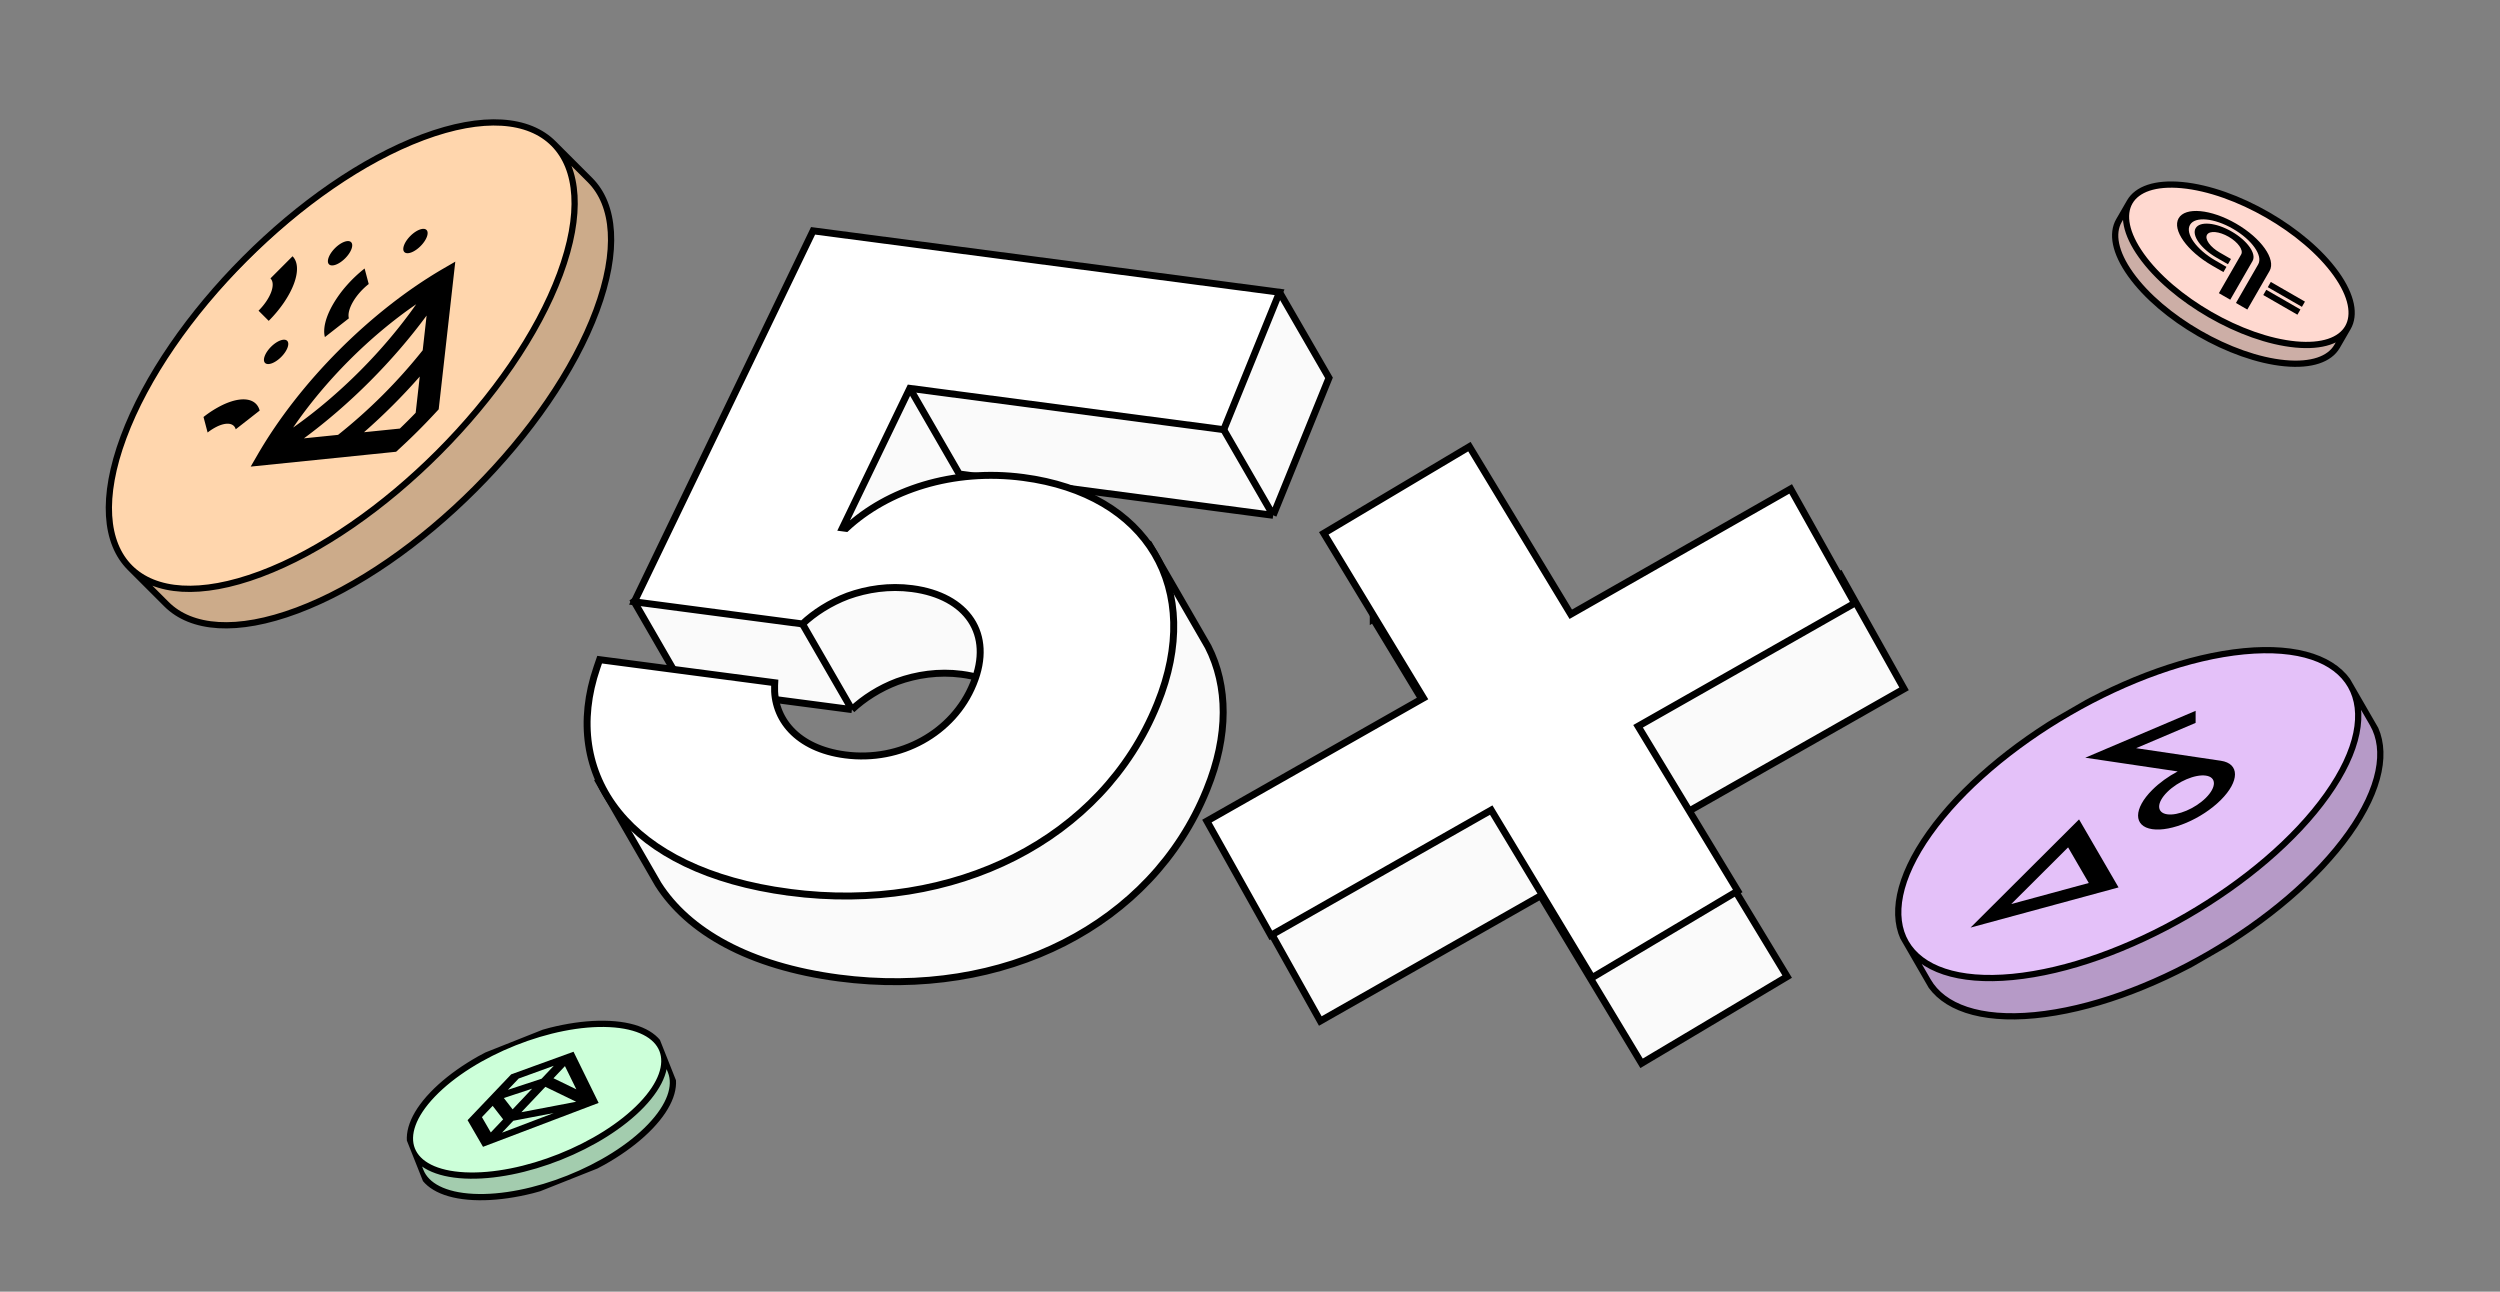
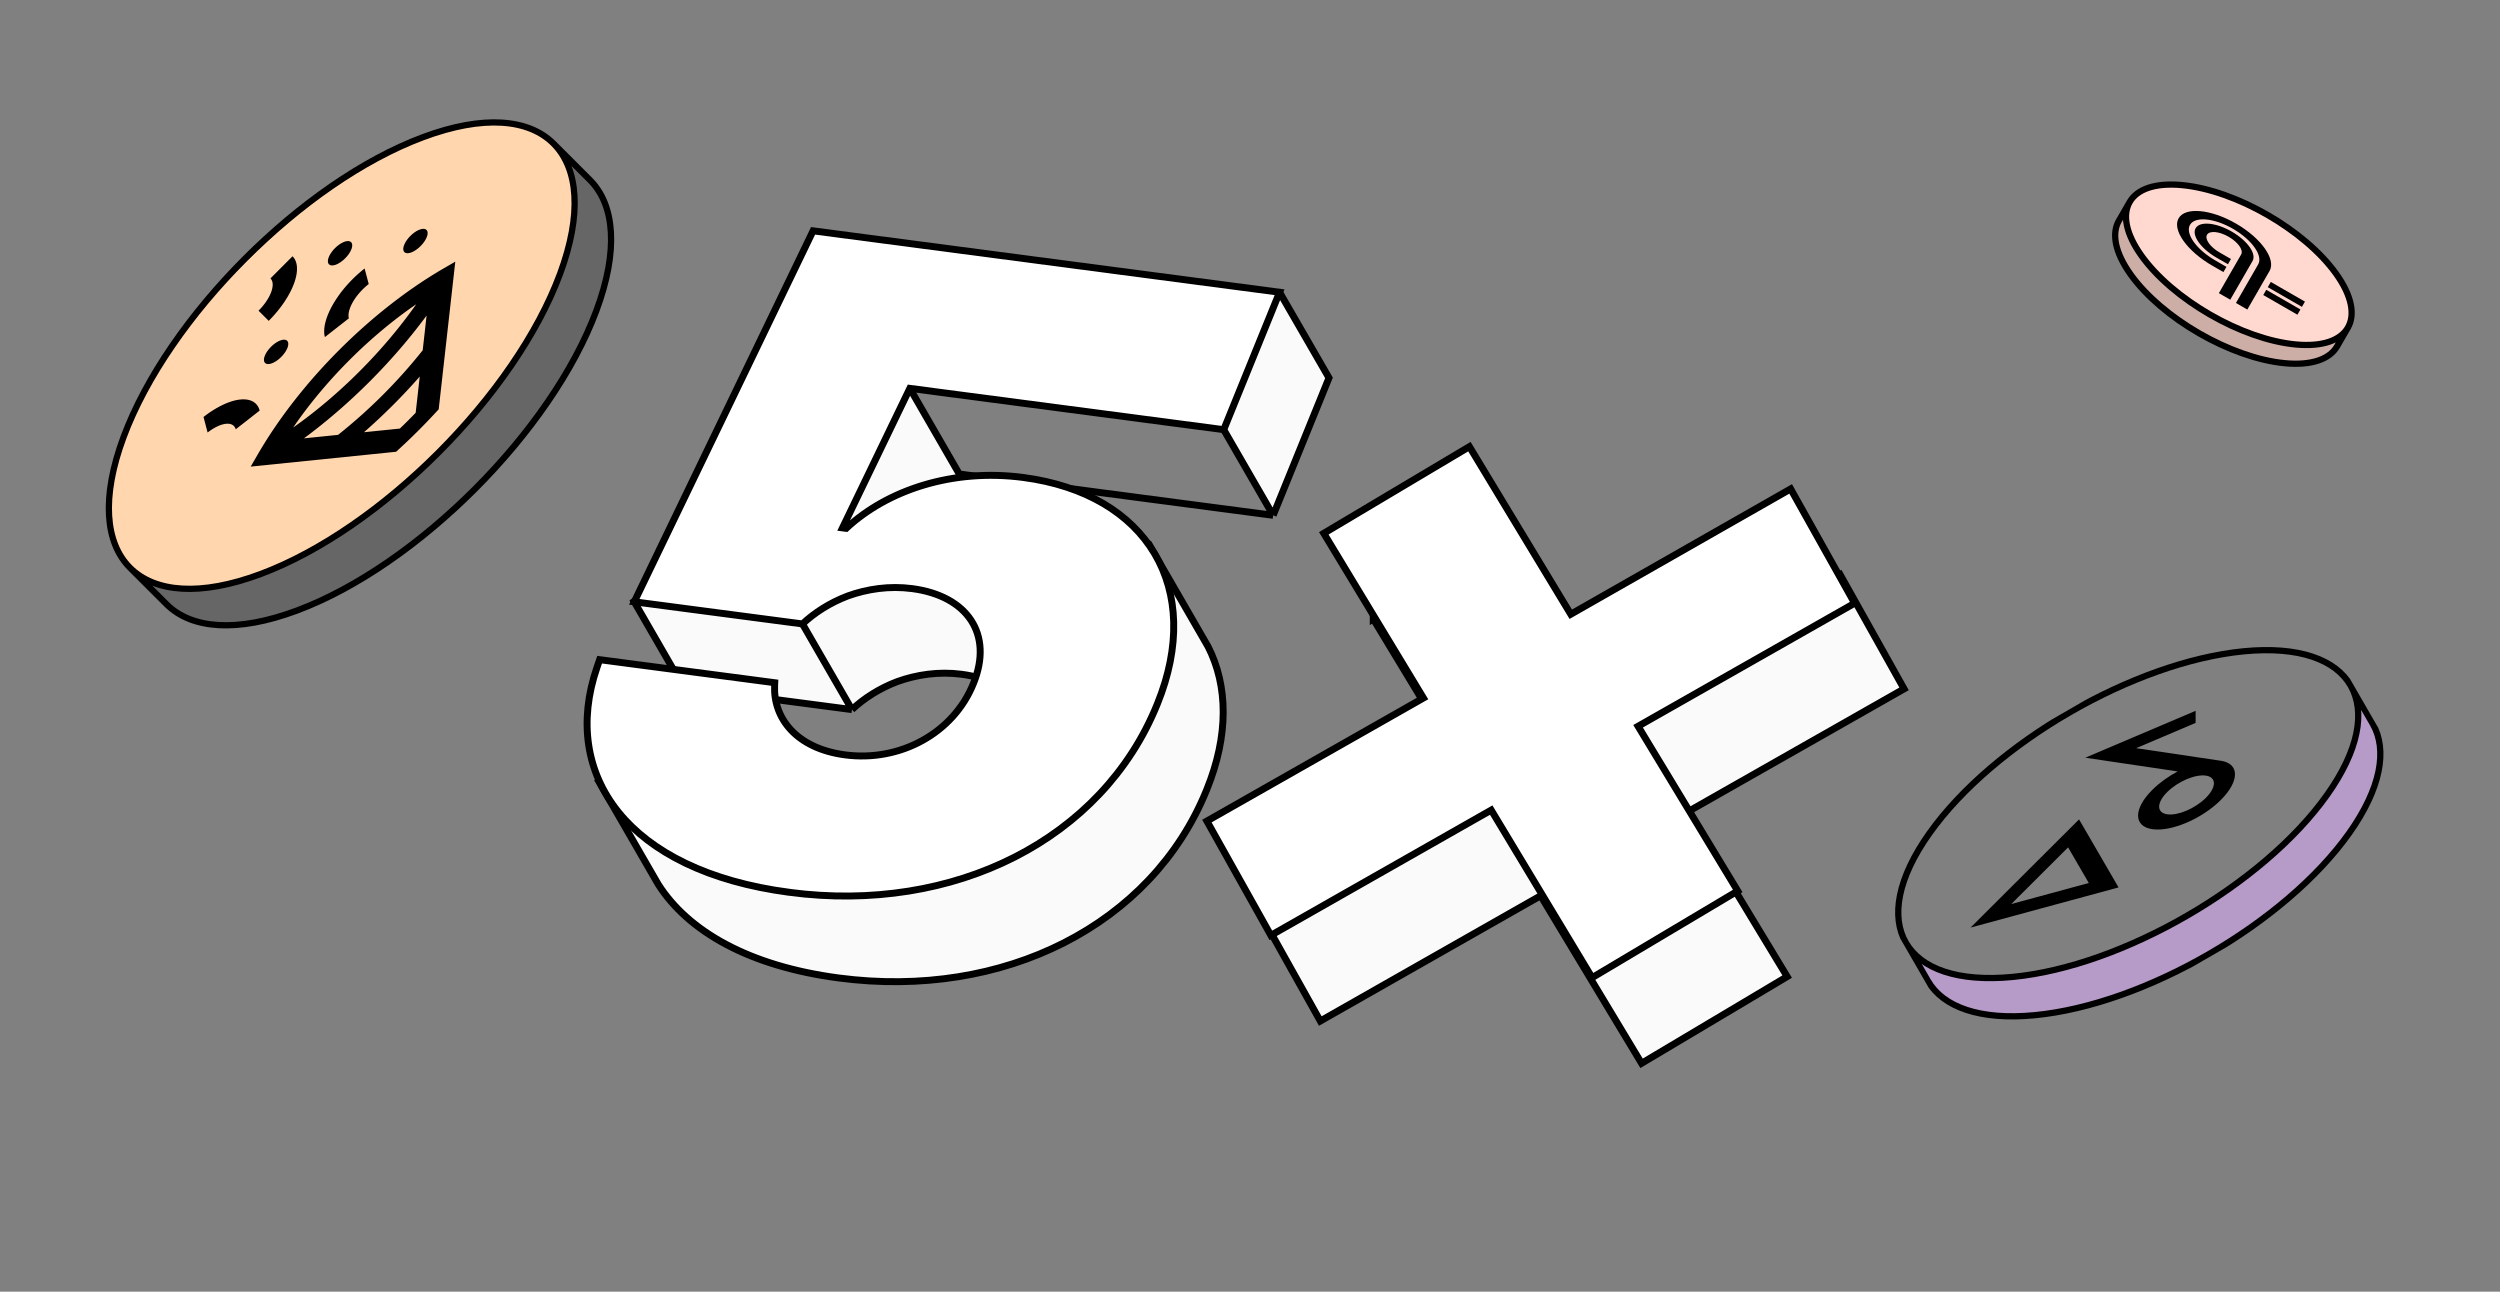
<svg xmlns="http://www.w3.org/2000/svg" width="360" height="186" viewBox="0 0 360 186" fill="none">
  <rect x="0" y="0" width="360" height="186" fill="#808080" stroke="none" />
  <g clip-path="url(#clip0_1368_215144)">
    <path d="M197.747 89.133l14.349 23.715-31.183 17.72 9.21 16.458 31.731-18.039 14.53 24.129 20.968-12.485-14.349-23.714 31.183-17.72-9.21-16.459-31.665 18.048-14.596-24.138-20.968 12.485zm-99.291 9.861l12.111 1.595 12.111 1.594-7.437-12.88-3.912-17.02-20.028 14.318 7.155 12.393zm84.88-24.788l8.04-19.79-6.81-11.795-26.777 7.373 18.109 11.328 7.438 12.884z" fill="#FAFAFA" />
-     <path d="M138.135 68.255l45.201 5.95-7.438-12.883-18.109-11.328-32.681-4.303 13.027 22.564z" fill="#FAFAFA" />
    <path fill-rule="evenodd" clip-rule="evenodd" d="M173.738 113.792c-7.889 19.418-29.197 30.165-52.956 27.037-12.952-1.706-21.688-6.721-25.997-13.486l-8.607-14.908 12.278-13.44 12.111 1.594 7.502 13.31 29.194-3.072.051-.123c2.864-7.051-.893-12.562-8.835-13.607-3.309-.436-6.506.055-9.284 1.058-2.554.966-4.821 2.427-6.517 4.028l-7.437-12.88-3.912-17.02 12.874-26.71.905.118 13.027 22.564 27.295 10.08 8.544 14.798c2.863 5.624 2.974 12.757-.186 20.535l-.05.124z" fill="#FAFAFA" />
    <path d="M138.135 68.255l45.201 5.95m-45.201-5.95l27.295 10.08 8.544 14.798c2.863 5.624 2.974 12.757-.186 20.535l-.05.124c-7.889 19.418-29.197 30.165-52.956 27.037-12.952-1.706-21.688-6.721-25.997-13.486l-8.607-14.908 12.278-13.44m39.679-30.74L125.108 45.69m58.228 28.515l8.04-19.79-6.81-11.795-26.777 7.373m25.547 24.212l-7.438-12.884-18.109-11.328m-59.333 49L91.3 86.601l20.028-14.318M98.456 98.994l12.111 1.595m12.111 1.594c1.696-1.601 3.963-3.062 6.517-4.028 2.778-1.003 5.975-1.494 9.284-1.058 7.942 1.045 11.699 6.556 8.835 13.607l-.051.123-29.194 3.072-7.502-13.31m12.111 1.594l-7.437-12.88-3.912-17.02m11.349 29.9l-12.111-1.594m47.222-50.595l-32.681-4.303m-13.779 26.592l12.874-26.71.905.118m72.639 43.442l14.349 23.715-31.183 17.72 9.21 16.458 31.731-18.039 14.53 24.129 20.968-12.485-14.349-23.714 31.183-17.72-9.211-16.459-31.664 18.048-14.596-24.138-20.968 12.485z" stroke="#000" />
    <path d="M113.663 128.495c23.759 3.128 45.067-7.618 52.956-27.037l.05-.123c6.733-16.574-1.389-30.218-19.324-32.579-10.126-1.333-19.552 1.791-25.497 7.328l-.529-.07 9.697-20.092 45.201 5.95 8.04-19.79-67.174-8.843L91.336 86.66l24.222 3.189c1.697-1.601 3.963-3.062 6.517-4.028 2.778-1.003 5.976-1.494 9.285-1.059 7.941 1.046 11.698 6.557 8.834 13.607l-.05.124c-2.864 7.05-10.5 11.257-18.441 10.212-6.949-.915-10.364-5.209-10.16-10.003l.019-.389-25.215-3.32-.386 1.123c-5.305 15.459 4.34 29.303 27.702 32.378zM190.627 76.8l14.35 23.714-31.183 17.721 9.21 16.457 31.731-18.039 14.529 24.13 20.969-12.485-14.35-23.715 31.183-17.72-9.21-16.458-31.664 18.048-14.596-24.138L190.627 76.8z" fill="#fff" />
    <path d="M113.663 128.495c23.759 3.128 45.067-7.618 52.956-27.037l.05-.123c6.733-16.574-1.389-30.218-19.324-32.579-10.126-1.333-19.552 1.791-25.497 7.328l-.529-.07 9.697-20.092 45.201 5.95 8.04-19.79-67.174-8.843L91.336 86.66l24.222 3.189c1.697-1.601 3.963-3.062 6.517-4.028 2.778-1.003 5.976-1.494 9.285-1.059 7.941 1.046 11.698 6.557 8.834 13.607l-.05.124c-2.864 7.05-10.5 11.257-18.441 10.212-6.949-.915-10.364-5.209-10.16-10.003l.019-.389-25.215-3.32-.386 1.123c-5.305 15.459 4.34 29.303 27.702 32.378zM190.627 76.8l14.35 23.714-31.183 17.721 9.21 16.457 31.731-18.039 14.529 24.13 20.969-12.485-14.35-23.715 31.183-17.72-9.21-16.458-31.664 18.048-14.596-24.138L190.627 76.8z" stroke="#000" />
    <g clip-path="url(#clip1_1368_215144)">
      <g clip-path="url(#clip2_1368_215144)">
        <g clip-path="url(#clip3_1368_215144)">
          <path fill="#FFD6AD" d="M6.117 94.461l23.289-63.127 63.078-23.42L69.195 71.04z" />
          <path d="M31.263 61.42a7.56 7.56 0 00-1.366.864l-.592-2.237a15.109 15.109 0 012.732-1.727c.897-.43 1.745-.696 2.496-.782.751-.086 1.39.01 1.88.281.492.272.824.714.98 1.302l-3.452 2.7a1.008 1.008 0 00-.49-.65c-.245-.136-.564-.184-.94-.141-.375.043-.8.176-1.248.39z" fill="#000" />
          <path fill-rule="evenodd" clip-rule="evenodd" d="M37.1 65.463c6.055-10.456 16.257-20.687 26.718-26.775l1.744-1.015-2.39 21.268-.81.87a86.888 86.888 0 01-4.448 4.435l-.872.808L36.1 67.19l1-1.726zm6.664-2.34C50.331 58.28 56.59 52.015 61.43 45.441l-.562 5.001A76.203 76.203 0 0148.68 62.621l-4.916.501zm8.654-.883l5.16-.526a77.42 77.42 0 002.28-2.273l.585-5.217a86.778 86.778 0 01-8.025 8.016zm7.518-18.432c-4.67 6.663-11.07 13.078-17.724 17.761 4.61-6.742 10.983-13.131 17.724-17.761z" fill="#000" />
          <path d="M50.237 45.84c-.078-.295-.066-.655.036-1.063.101-.407.29-.852.556-1.31.265-.46.602-.922.991-1.362.39-.44.823-.849 1.276-1.204l-.592-2.237a19.338 19.338 0 00-2.552 2.407 17.107 17.107 0 00-1.983 2.723c-.53.917-.909 1.808-1.112 2.622-.203.814-.227 1.536-.072 2.124l3.452-2.7zm-10.973-4.947c-.018-.338-.126-.61-.319-.802l3.18-3.188c.386.384.602.93.638 1.605.036.675-.11 1.467-.428 2.33-.319.864-.804 1.782-1.428 2.703a18.56 18.56 0 01-2.212 2.662L37.23 44.74c.418-.418.793-.87 1.105-1.33.313-.46.555-.92.715-1.352.159-.431.232-.828.214-1.165zm2.14 9.168c.335-.908-.13-1.37-1.036-1.034-.908.337-1.915 1.346-2.25 2.254-.335.908.13 1.37 1.037 1.034.907-.337 1.914-1.346 2.249-2.254zm8.172-15.236c.907-.336 1.371.127 1.036 1.034-.334.908-1.342 1.917-2.249 2.254-.907.337-1.37-.126-1.036-1.034.335-.908 1.342-1.917 2.25-2.254zm11.894-.727c.334-.908-.13-1.37-1.037-1.034-.907.337-1.914 1.346-2.25 2.254-.334.908.13 1.371 1.037 1.034.907-.337 1.914-1.346 2.25-2.254z" fill="#000" />
        </g>
-         <path d="M42.777 87.912c17.356-6.49 36.658-25.831 43.11-43.2 3.217-8.66 2.634-15.194-.91-18.766l-5.25-5.25c3.544 3.572 4.127 10.106.91 18.765-6.452 17.37-25.754 36.711-43.11 43.2-8.683 3.247-15.234 2.662-18.806-.908l5.25 5.25c3.572 3.57 10.123 4.155 18.806.909z" fill="#FFD6AD" />
        <path d="M42.777 87.912c17.356-6.49 36.658-25.831 43.11-43.2 3.217-8.66 2.634-15.194-.91-18.766l-5.25-5.25c3.544 3.572 4.127 10.106.91 18.765-6.452 17.37-25.754 36.711-43.11 43.2-8.683 3.247-15.234 2.662-18.806-.908l5.25 5.25c3.572 3.57 10.123 4.155 18.806.909z" fill="#000" fill-opacity=".2" />
        <path d="M79.727 20.695h0M18.695 81.728l.026.026m61.006-61.057l5.25 5.25c3.544 3.572 4.127 10.106.91 18.765-6.452 17.37-25.754 36.711-43.11 43.2-8.683 3.247-15.234 2.662-18.806-.908l-5.25-5.25m61.006-61.057c3.544 3.572 4.127 10.106.91 18.765-6.452 17.37-25.754 36.711-43.11 43.2-8.683 3.247-15.234 2.662-18.806-.908m61.006-61.057c-3.565-3.594-10.127-4.19-18.832-.936-17.356 6.49-36.658 25.831-43.11 43.2-3.225 8.681-2.631 15.226.936 18.793" stroke="#000" stroke-width=".9" />
      </g>
    </g>
    <g clip-path="url(#clip4_1368_215144)">
      <g clip-path="url(#clip5_1368_215144)">
        <path fill="#FFD9D0" d="M300.156 25.344l28.145 2.586 16.361 23.047-28.145-2.586z" />
        <path d="M315.358 32.382c.711-1.252 3.484-.997 6.196.57 2.715 1.568 4.34 3.856 3.629 5.11l-3.207 5.569 1.639.944 3.208-5.57c.948-1.67-1.214-4.716-4.83-6.805-3.62-2.091-7.326-2.432-8.275-.76-.948 1.67 1.214 4.715 4.83 6.804l.003.002 1.623.934.434-.753-1.622-.934c-2.715-1.569-4.339-3.858-3.628-5.111zm11.637 8.218l-.434.754 4.918 2.832.434-.753-4.918-2.832zm-.651 1.131l-.434.754 4.918 2.832.434-.754-4.918-2.832z" fill="#000" />
        <path d="M317.812 33.806c.36-.624 1.752-.496 3.11.286 1.357.782 2.167 1.922 1.807 2.546l-3.211 5.577 1.639.944 3.211-5.577c.6-1.04-.749-2.94-3.012-4.243-2.263-1.304-4.584-1.517-5.183-.477-.599 1.04.75 2.94 3.013 4.244l1.639.944.434-.753-1.639-.944c-1.358-.782-2.168-1.922-1.808-2.547z" fill="#000" />
      </g>
      <path d="M306.799 39.506c4.519 6.337 14.465 12.065 22.215 12.795 3.862.364 6.45-.583 7.514-2.41l1.56-2.7c-1.064 1.826-3.652 2.773-7.515 2.41-7.749-.73-17.695-6.459-22.215-12.796-2.261-3.17-2.736-5.891-1.676-7.729l-1.559 2.701c-1.06 1.837-.586 4.56 1.676 7.73z" fill="#FFD9D0" />
      <path d="M306.799 39.506c4.519 6.337 14.465 12.065 22.215 12.795 3.862.364 6.45-.583 7.514-2.41l1.56-2.7c-1.064 1.826-3.652 2.773-7.515 2.41-7.749-.73-17.695-6.459-22.215-12.796-2.261-3.17-2.736-5.891-1.676-7.729l-1.559 2.701c-1.06 1.837-.586 4.56 1.676 7.73z" fill="#000" fill-opacity=".2" />
-       <path d="M338.088 47.19h0M306.69 29.064l-.008.013m31.406 18.115l-1.56 2.7c-1.064 1.827-3.652 2.774-7.514 2.41-7.75-.73-17.696-6.458-22.215-12.795-2.262-3.17-2.736-5.892-1.676-7.729l1.559-2.7m31.406 18.114c-1.064 1.826-3.652 2.773-7.515 2.41-7.749-.73-17.695-6.459-22.215-12.796-2.261-3.17-2.736-5.891-1.676-7.729m31.406 18.115c1.07-1.838.599-4.565-1.668-7.743-4.52-6.336-14.466-12.065-22.215-12.795-3.873-.364-6.464.588-7.523 2.423" stroke="#000" stroke-width=".9" />
+       <path d="M338.088 47.19M306.69 29.064l-.008.013m31.406 18.115l-1.56 2.7c-1.064 1.827-3.652 2.774-7.514 2.41-7.75-.73-17.696-6.458-22.215-12.795-2.262-3.17-2.736-5.892-1.676-7.729l1.559-2.7m31.406 18.114c-1.064 1.826-3.652 2.773-7.515 2.41-7.749-.73-17.695-6.459-22.215-12.796-2.261-3.17-2.736-5.891-1.676-7.729m31.406 18.115c1.07-1.838.599-4.565-1.668-7.743-4.52-6.336-14.466-12.065-22.215-12.795-3.873-.364-6.464.588-7.523 2.423" stroke="#000" stroke-width=".9" />
    </g>
    <g clip-path="url(#clip6_1368_215144)">
      <g clip-path="url(#clip7_1368_215144)">
        <g clip-path="url(#clip8_1368_215144)">
          <path fill="#CCFFD9" d="M51.863 168.538l20.853-21.911 30.208 1.563-20.853 21.911z" />
          <path fill-rule="evenodd" clip-rule="evenodd" d="M67.33 161.305l6.279-6.598 8.978-3.258 3.616 7.371-16.649 6.323-2.224-3.838zm3.344 1.766l1.78-1.882-1.511-1.946-1.546 1.624 1.277 2.204zm3.24-1.682l-1.624 1.719 7.456-2.832-5.831 1.113zm1.164-1.231l3.454-3.655 4.436 2.15-7.89 1.505zm1.551-3.389l-2.812 2.977-1.267-1.632 4.08-1.345zm3.07-1.502l3.295 1.597-1.641-3.346-1.654 1.749zm.047-1.795l-1.762 1.865-4.841 1.595 1.546-1.625 5.057-1.835z" fill="#000" />
        </g>
        <path d="M68.16 172.362c8.32.411 19.73-4.136 25.487-10.157 2.87-3.001 3.793-5.802 2.966-7.908l-1.233-3.102c.827 2.106-.096 4.907-2.965 7.908-5.757 6.021-17.168 10.568-25.488 10.157-4.162-.206-6.762-1.614-7.6-3.724l1.232 3.102c.838 2.11 3.438 3.518 7.6 3.724z" fill="#CCFFD9" />
        <path d="M68.16 172.362c8.32.411 19.73-4.136 25.487-10.157 2.87-3.001 3.793-5.802 2.966-7.908l-1.233-3.102c.827 2.106-.096 4.907-2.965 7.908-5.757 6.021-17.168 10.568-25.488 10.157-4.162-.206-6.762-1.614-7.6-3.724l1.232 3.102c.838 2.11 3.438 3.518 7.6 3.724z" fill="#000" fill-opacity=".2" />
        <path d="M95.38 151.195h0m-36.06 14.326l.007.015m36.053-14.341l1.233 3.102c.827 2.106-.096 4.907-2.966 7.908-5.756 6.021-17.167 10.568-25.487 10.157-4.163-.206-6.763-1.614-7.601-3.724l-1.232-3.102m36.053-14.341c.827 2.106-.096 4.907-2.965 7.908-5.757 6.021-17.168 10.568-25.488 10.157-4.162-.206-6.762-1.614-7.6-3.724m36.053-14.341c-.831-2.118-3.434-3.533-7.607-3.739-8.32-.412-19.73 4.135-25.487 10.156-2.877 3.009-3.797 5.817-2.96 7.924" stroke="#000" stroke-width=".9" />
      </g>
    </g>
    <g clip-path="url(#clip9_1368_215144)">
      <g clip-path="url(#clip10_1368_215144)">
        <g clip-path="url(#clip11_1368_215144)">
-           <path fill="#E4C1F9" d="M261.191 143.479l33.285-47.097 57.419-5.398-33.285 47.098z" />
          <path fill-rule="evenodd" clip-rule="evenodd" d="M300.28 109.11l13.306 1.976c-1.338.711-2.618 1.623-3.654 2.656-2.729 2.72-2.734 5.253-.012 5.657 2.722.404 7.141-1.473 9.869-4.193 2.728-2.72 2.733-5.253.011-5.658l-12.199-1.811 8.567-3.64.003-1.74-15.891 6.753zm11.795 4.95c1.542-1.538 4.039-2.599 5.578-2.37 1.538.228 1.535 1.66-.007 3.197-1.542 1.538-4.039 2.599-5.578 2.371-1.538-.229-1.535-1.661.007-3.198zm-12.691 3.934l-15.625 15.578 21.313-5.784-5.688-9.794zm1.402 9.157l-11.164 3.03 8.185-8.16 2.979 5.13z" fill="#000" />
        </g>
        <path d="M292.998 146.189c15.809-1.522 36.08-13.254 45.276-26.203 4.584-6.455 5.551-11.994 3.409-15.738l-3.182-5.511c2.142 3.744 1.175 9.283-3.409 15.738-9.196 12.949-29.467 24.681-45.276 26.203-7.909.761-13.203-1.176-15.368-4.924l3.182 5.511c2.165 3.748 7.459 5.686 15.368 4.924z" fill="#E4C1F9" />
        <path d="M292.998 146.189c15.809-1.522 36.08-13.254 45.276-26.203 4.584-6.455 5.551-11.994 3.409-15.738l-3.182-5.511c2.142 3.744 1.175 9.283-3.409 15.738-9.196 12.949-29.467 24.681-45.276 26.203-7.909.761-13.203-1.176-15.368-4.924l3.182 5.511c2.165 3.748 7.459 5.686 15.368 4.924z" fill="#000" fill-opacity=".2" />
        <path d="M338.501 98.736h0m-64.069 36.99l.016.028m64.053-37.017l3.182 5.511c2.142 3.744 1.175 9.283-3.409 15.738-9.196 12.949-29.467 24.681-45.276 26.203-7.909.762-13.203-1.176-15.368-4.924l-3.182-5.511m64.053-37.017c2.142 3.744 1.175 9.283-3.409 15.738-9.196 12.949-29.467 24.681-45.276 26.203-7.909.761-13.203-1.176-15.368-4.924m64.053-37.017c-2.154-3.767-7.455-5.716-15.384-4.953-15.809 1.523-36.08 13.254-45.276 26.204-4.595 6.471-5.555 12.022-3.393 15.766" stroke="#000" stroke-width=".9" />
      </g>
    </g>
  </g>
  <defs>
    <clipPath id="clip0_1368_215144">
      <path fill="#fff" d="M0 0h360v186H0z" />
    </clipPath>
    <clipPath id="clip1_1368_215144">
      <path fill="#fff" transform="rotate(-45 59.684 40.278)" d="M0 0h89.096v89.096H0z" />
    </clipPath>
    <clipPath id="clip2_1368_215144">
      <path fill="#fff" transform="rotate(-45 83.866 28.949)" d="M0 0h87.239v47.796H0z" />
    </clipPath>
    <clipPath id="clip3_1368_215144">
      <rect width="67.286" height="67.286" rx="33.643" transform="matrix(.346 -.938 .937 -.348 6.117 94.461)" fill="#fff" />
    </clipPath>
    <clipPath id="clip4_1368_215144">
      <path fill="#fff" transform="rotate(30 131.231 594.259)" d="M0 0h37.425v37.425H0z" />
    </clipPath>
    <clipPath id="clip5_1368_215144">
      <rect width="28.264" height="28.264" rx="14.132" transform="matrix(.996 .091 .579 .815 300.156 25.344)" fill="#fff" />
    </clipPath>
    <clipPath id="clip6_1368_215144">
-       <path fill="#fff" transform="rotate(-21.667 414.748 -61.47)" d="M0 0h40.053v40.053H0z" />
-     </clipPath>
+       </clipPath>
    <clipPath id="clip7_1368_215144">
      <path fill="#fff" transform="rotate(-21.667 438.524 -67.15)" d="M0 0h39.219v21.487H0z" />
    </clipPath>
    <clipPath id="clip8_1368_215144">
      <rect width="30.248" height="30.248" rx="15.124" transform="matrix(.689 -.724 .999 .052 51.863 168.538)" fill="#fff" />
    </clipPath>
    <clipPath id="clip9_1368_215144">
      <path fill="#fff" transform="rotate(-30 326.14 -424.611)" d="M0 0h76.366v76.366H0z" />
    </clipPath>
    <clipPath id="clip10_1368_215144">
      <path fill="#fff" transform="rotate(-30 358.398 -434.844)" d="M0 0h74.775v40.967H0z" />
    </clipPath>
    <clipPath id="clip11_1368_215144">
      <rect width="57.672" height="57.672" rx="28.836" transform="matrix(.577 -.817 .996 -.094 261.191 143.479)" fill="#fff" />
    </clipPath>
  </defs>
</svg>